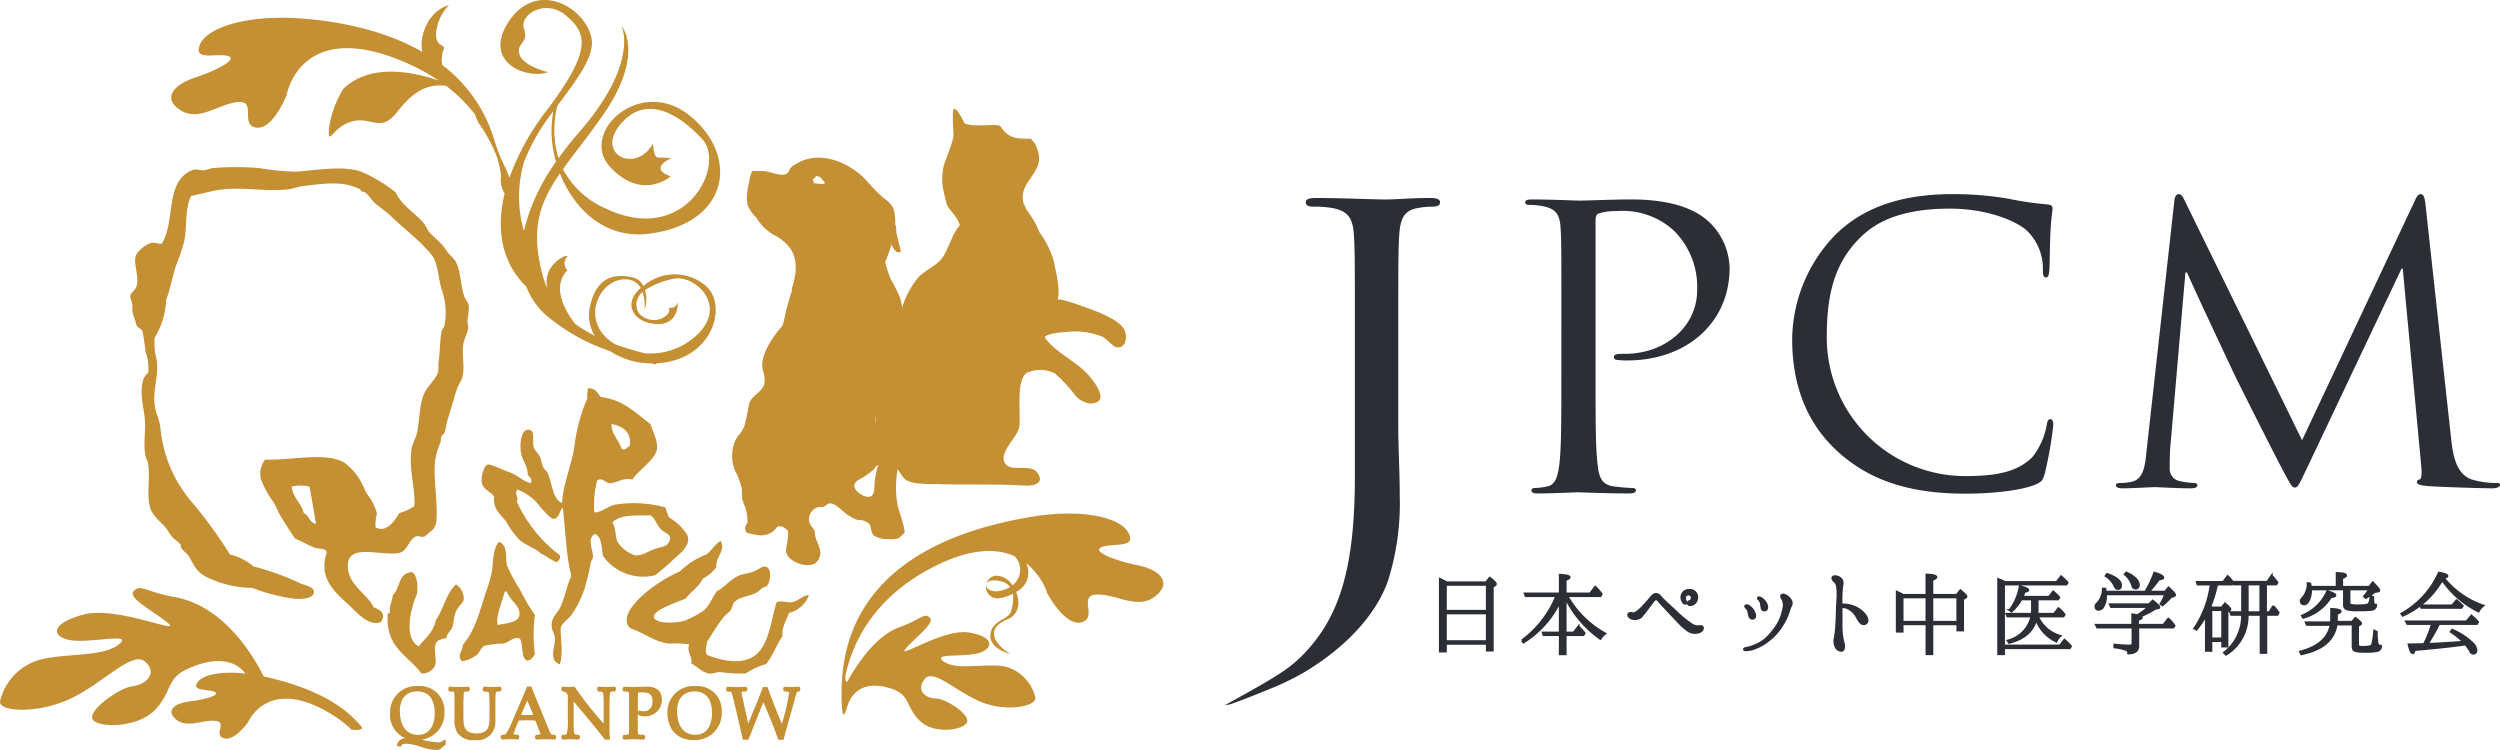
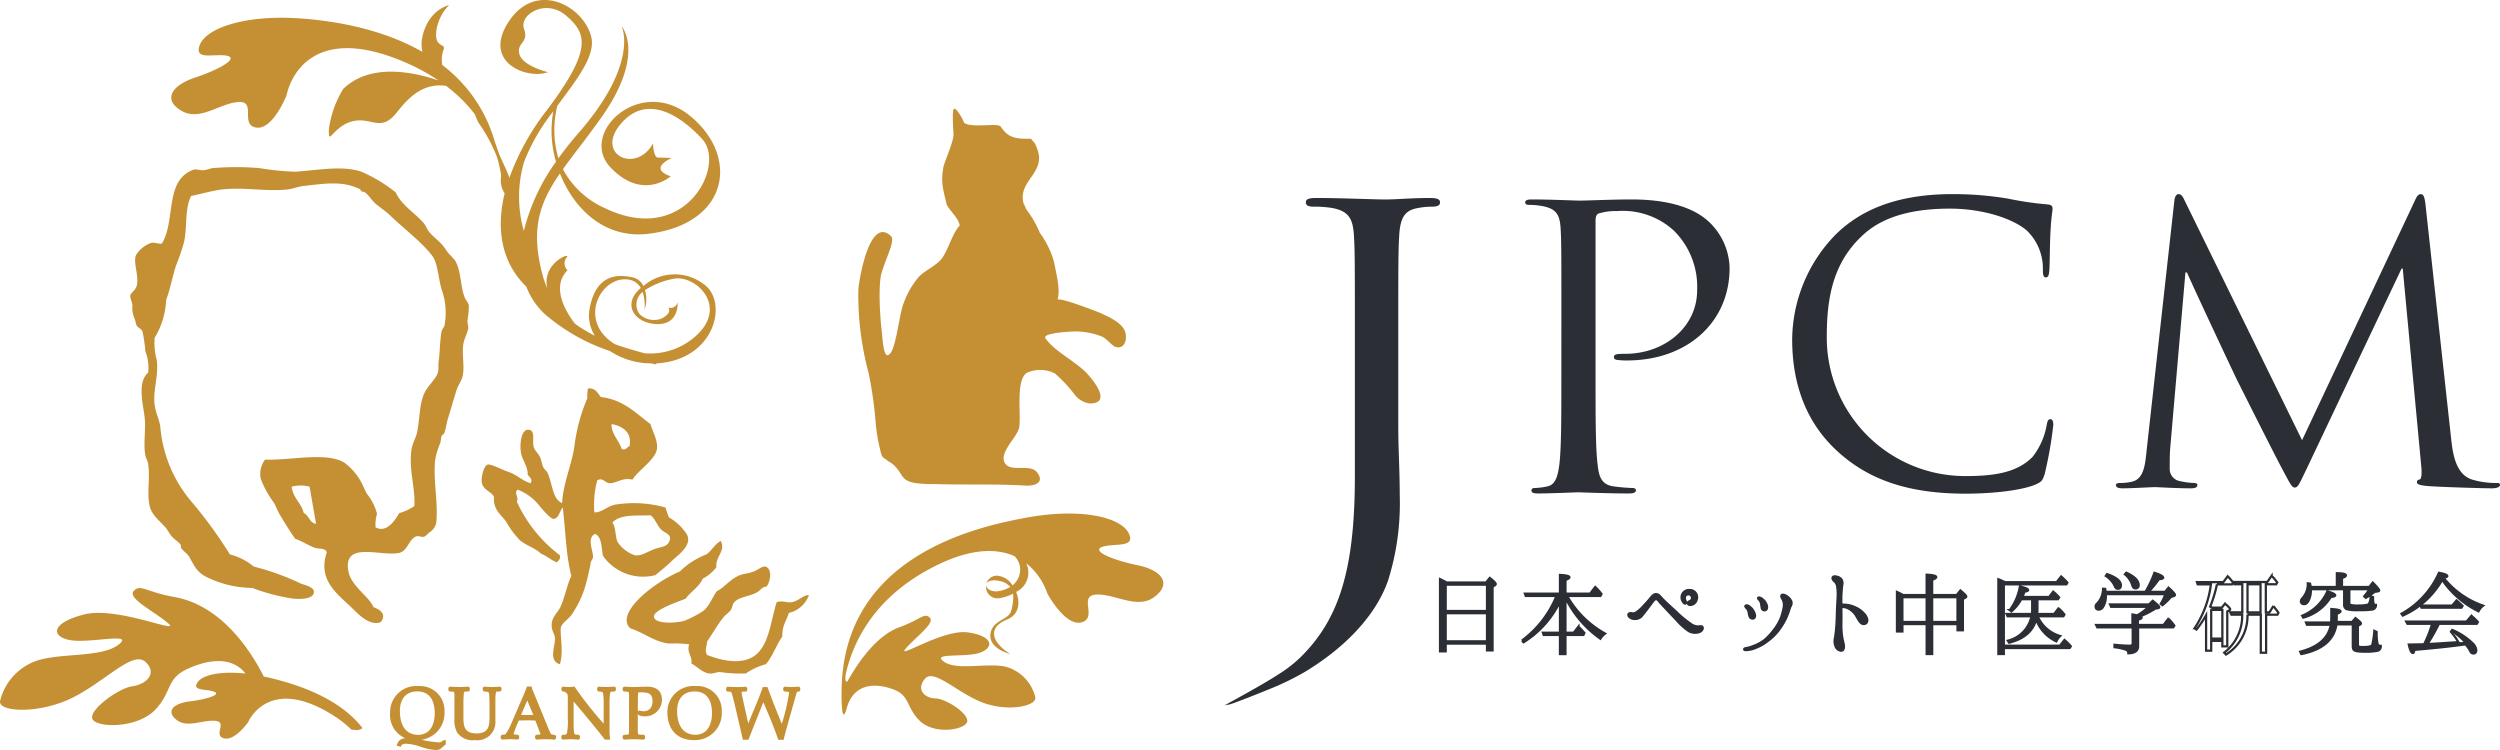
<svg xmlns="http://www.w3.org/2000/svg" width="321.058" height="96.317" viewBox="0 0 321.058 96.317">
  <defs>
    <clipPath id="clip-path">
      <path id="パス_43" data-name="パス 43" d="M0,54.317H321.058V-42H0Z" transform="translate(0 42)" fill="none" />
    </clipPath>
  </defs>
  <g id="グループ_429" data-name="グループ 429" transform="translate(0 42)">
    <g id="グループ_15" data-name="グループ 15" transform="translate(0 -42)" clip-path="url(#clip-path)">
      <path id="パス_6" data-name="パス 6" d="M90.058-16.348c0-7.783,0-9.183-.1-10.781-.1-1.7-.528-2.5-2.3-2.842a9.675,9.675,0,0,0-1.816-.163c-.219,0-.432-.1-.432-.3,0-.3.275-.4.855-.4,2.409,0,5.611.15,6.044.15,1.174,0,4.274-.15,6.736-.15,6.68,0,9.092,2.1,9.938,2.848a8.416,8.416,0,0,1,2.678,5.945c0,7.089-5.559,11.886-13.156,11.886a7.683,7.683,0,0,1-1.121-.055c-.272,0-.581-.1-.581-.35,0-.393.309-.448,1.442-.448,5.179,0,9.246-3.542,9.246-8.136a10.157,10.157,0,0,0-2.993-7.691,9.715,9.715,0,0,0-7.329-2.5,7.059,7.059,0,0,0-2.295.3c-.324.1-.426.445-.426.948V-7.561c0,4.8,0,8.738.272,10.843.154,1.439.473,2.541,2.082,2.738a23.609,23.609,0,0,0,2.4.206c.318,0,.429.144.429.3,0,.252-.272.4-.862.4-2.937,0-6.309-.15-6.572-.15-.167,0-3.527.15-5.133.15-.587,0-.852-.1-.852-.4,0-.153.105-.3.429-.3a8.367,8.367,0,0,0,1.594-.206c1.075-.2,1.347-1.3,1.553-2.738.266-2.105.266-6.043.266-10.843Z" transform="translate(110.459 56.446)" fill="#2b2e34" />
      <path id="パス_7" data-name="パス 7" d="M106.338,2.039c-4.8-4.269-5.976-9.864-5.976-14.523a19.507,19.507,0,0,1,5.528-13.4c2.965-2.94,7.458-5.248,15.065-5.248a42.592,42.592,0,0,1,7.159.586,41.117,41.117,0,0,0,5.034.737c.553.052.649.246.649.543,0,.39-.154.982-.25,2.744-.1,1.62-.1,4.312-.151,5.055s-.148,1.031-.448,1.031c-.34,0-.389-.347-.389-1.031a6.781,6.781,0,0,0-2.078-5c-1.73-1.479-5.528-2.8-9.87-2.8-6.569,0-9.636,1.912-11.362,3.578-3.607,3.434-4.441,7.8-4.441,12.807a17.777,17.777,0,0,0,17.82,17.96c3.709,0,6.621-.445,8.6-2.458A9.2,9.2,0,0,0,133.052-1.5c.1-.534.194-.73.494-.73.25,0,.352.35.352.73a50.656,50.656,0,0,1-1.1,6.285c-.3.933-.4,1.031-1.279,1.421-1.977.783-5.738,1.132-8.9,1.132-7.4,0-12.393-1.814-16.288-5.3" transform="translate(129.795 56.06)" fill="#2b2e34" />
      <path id="パス_8" data-name="パス 8" d="M161.55.317c.2,1.774.54,4.518,2.665,5.205a10.778,10.778,0,0,0,3.212.442c.244,0,.392.046.392.242,0,.292-.441.445-1.031.445-1.093,0-6.427-.153-8.255-.292-1.127-.1-1.378-.255-1.378-.5,0-.2.093-.295.346-.341s.3-.887.2-1.768l-2.372-25.313h-.151L143.081,3.951c-1.041,2.154-1.189,2.6-1.627,2.6-.352,0-.593-.485-1.535-2.256-1.285-2.406-5.531-10.886-5.781-11.38-.445-.881-5.973-12.666-6.516-13.989h-.2L125.45,1.692c-.046.789-.046,1.673-.046,2.507a1.571,1.571,0,0,0,1.281,1.519,9.4,9.4,0,0,0,1.875.246c.2,0,.4.1.4.242,0,.341-.3.445-.886.445-1.831,0-4.194-.153-4.592-.153-.451,0-2.813.153-4.151.153-.5,0-.837-.1-.837-.445,0-.144.241-.242.488-.242a6.389,6.389,0,0,0,1.482-.147c1.634-.295,1.788-2.216,1.977-4.073l3.555-31.995c.053-.543.247-.878.547-.878s.488.2.732.73L142.4.471l14.512-30.819c.2-.445.392-.78.738-.78s.494.387.6,1.323Z" transform="translate(153.238 56.061)" fill="#2b2e34" />
      <path id="パス_9" data-name="パス 9" d="M86.674-5.107H81.368v3.618h5.306Zm-5.306-.285h5.306V-8.771H81.368Zm5.188-3.655.472-.589c.507.4.766.669.766.786a.222.222,0,0,1-.09.141l-.318.2V-.322h-.713V-1.2H81.368v.994h-.726V-9.483c.179.086.476.23.846.436Z" transform="translate(104.292 83.854)" fill="#2b2e34" />
      <g id="グループ_4" data-name="グループ 4" transform="translate(184.934 74.217)">
        <path id="パス_10" data-name="パス 10" d="M86.674-5.107H81.368v3.618h5.306Zm-5.306-.285h5.306V-8.771H81.368Zm5.188-3.655.473-.589c.506.4.766.669.766.786a.222.222,0,0,1-.09.141l-.318.2V-.322h-.713V-1.2H81.368v.994h-.726V-9.483c.179.086.476.23.846.436Z" transform="translate(-80.642 9.637)" fill="none" stroke="#2b2e34" stroke-width="0.289" />
      </g>
      <path id="パス_11" data-name="パス 11" d="M90.815-6.866v4.481h1.059l.605-.783a9.2,9.2,0,0,1,.766.819l-.124.249H90.815V.355h-.707V-2.1H88.02l-.1-.285h2.19V-6.378a12.564,12.564,0,0,1-4.679,5.223l-.2-.227A13.371,13.371,0,0,0,89.66-7.105H85.716L85.608-7.4h4.5V-9.8c.806.037,1.214.141,1.214.3,0,.1-.17.215-.507.338V-7.4h3.169l.652-.856a6.428,6.428,0,0,1,.806.9l-.136.252H91.031A12.581,12.581,0,0,0,95.9-2.278a2.463,2.463,0,0,0-.6.663A13.709,13.709,0,0,1,90.88-6.749Z" transform="translate(110.227 83.639)" fill="#2b2e34" />
      <g id="グループ_5" data-name="グループ 5" transform="translate(195.458 73.836)">
        <path id="パス_12" data-name="パス 12" d="M3.149,1.656V6.137H4.208l.605-.783a9.2,9.2,0,0,1,.766.819l-.124.249H3.149V8.878H2.442V6.423H.354l-.1-.285h2.19V2.144A12.564,12.564,0,0,1-2.237,7.368l-.2-.227A13.371,13.371,0,0,0,1.994,1.417H-1.95l-.108-.295h4.5v-2.4c.806.037,1.214.141,1.214.3,0,.1-.17.215-.506.338V1.122H6.317L6.969.266a6.429,6.429,0,0,1,.806.9l-.136.252H3.365a12.582,12.582,0,0,0,4.87,4.828,2.463,2.463,0,0,0-.6.663A13.709,13.709,0,0,1,3.214,1.773Z" transform="translate(2.435 1.281)" fill="none" stroke="#2b2e34" stroke-width="0.289" />
      </g>
      <path id="パス_13" data-name="パス 13" d="M99.448-7.113c-.287.129-.537.068-.593-.064-.062-.11,0-.267.179-.331a.458.458,0,0,0,.324-.436.445.445,0,0,0-.59-.445c-.361.074-.4.476-.25.792.083.153.105.322.015.362-.1.071-.256-.052-.389-.313a.939.939,0,0,1,.883-1.409.924.924,0,0,1,.92,1.271.874.874,0,0,1-.5.574m1.26,2.916c.1.172-.037.506-.411.632a1.641,1.641,0,0,1-1.387-.141,8.15,8.15,0,0,1-1.473-1.329c-.4-.43-.692-.718-1.257-1.332-.448-.479-.726-.767-.96-1.025-.176-.221-.278-.411-.485-.39-.157,0-.247.12-.386.285-.244.319-.5.666-.791,1.053s-.426.546-.713.9a1.238,1.238,0,0,1-1.223.233c-.327-.132-.488-.365-.417-.534s.281-.147.423-.126a.715.715,0,0,0,.491-.064,4.257,4.257,0,0,0,1.013-.884c.479-.482.868-.973,1.016-1.151.151-.163.352-.362.565-.362a.664.664,0,0,1,.534.273c.272.295.525.562.914.924s.886.8,1.473,1.366a13.134,13.134,0,0,0,1.479,1.194,1.672,1.672,0,0,0,.973.4c.225,0,.537-.1.621.08" transform="translate(117.931 84.731)" fill="#2b2e34" />
      <g id="グループ_6" data-name="グループ 6" transform="translate(209.12 75.773)">
        <path id="パス_14" data-name="パス 14" d="M4.658,1.041c-.287.129-.537.068-.593-.064-.062-.11,0-.267.179-.331A.458.458,0,0,0,4.568.209a.445.445,0,0,0-.59-.445c-.361.074-.4.476-.25.792.083.153.105.322.015.362C3.642.989,3.487.866,3.354.6A.939.939,0,0,1,4.238-.8.924.924,0,0,1,5.158.467.874.874,0,0,1,4.658,1.041Zm1.26,2.916c.1.172-.037.506-.411.632A1.641,1.641,0,0,1,4.12,4.447,8.15,8.15,0,0,1,2.647,3.119c-.4-.43-.692-.718-1.257-1.332C.943,1.308.665,1.019.43.762.254.541.152.35-.055.372c-.158,0-.247.12-.386.285-.244.319-.5.666-.791,1.053s-.426.546-.713.9a1.238,1.238,0,0,1-1.223.233c-.327-.132-.488-.365-.417-.534s.281-.147.423-.126a.715.715,0,0,0,.491-.064,4.257,4.257,0,0,0,1.013-.884C-1.179.752-.79.261-.642.083c.151-.163.352-.362.565-.362a.664.664,0,0,1,.534.273c.272.295.525.562.914.924s.886.8,1.473,1.366A13.135,13.135,0,0,0,4.324,3.478a1.672,1.672,0,0,0,.973.4C5.522,3.88,5.834,3.778,5.918,3.956Z" transform="translate(3.602 0.805)" fill="none" stroke="#2b2e34" stroke-width="0.289" />
      </g>
      <path id="パス_15" data-name="パス 15" d="M99.827-7.64a1.1,1.1,0,0,0-.195-.374c-.1-.089-.238-.215-.142-.295s.315.028.457.129a1.7,1.7,0,0,1,.587.73c.1.224.13.632-.105.718a.341.341,0,0,1-.5-.3c-.043-.215-.071-.454-.1-.611M98-6.962c-.09-.092-.222-.242-.154-.3.127-.147.358-.034.574.138a1.793,1.793,0,0,1,.605.878c.117.335,0,.552-.188.6a.4.4,0,0,1-.439-.209,2.441,2.441,0,0,1-.145-.58A.992.992,0,0,0,98-6.962M97.891-1.83a4.113,4.113,0,0,0,.84-.23,5.5,5.5,0,0,0,1.566-.826,8.179,8.179,0,0,0,1.189-1.286,6.413,6.413,0,0,0,.9-1.535,8.637,8.637,0,0,0,.371-1.372,1.666,1.666,0,0,0-.139-1.01c-.151-.233-.244-.448-.13-.552.191-.166.608.071.787.233a1.4,1.4,0,0,1,.436.537.738.738,0,0,1-.086.666c-.1.175-.269.875-.568,1.507A8.593,8.593,0,0,1,102-3.991a6.81,6.81,0,0,1-1.337,1.264,5.441,5.441,0,0,1-1.411.816,3.352,3.352,0,0,1-1.306.322c-.142.015-.272-.009-.272-.1,0-.077.062-.1.216-.138" transform="translate(126.32 85.07)" fill="#2b2e34" />
      <g id="グループ_7" data-name="グループ 7" transform="translate(223.994 76.373)">
        <path id="パス_16" data-name="パス 16" d="M1.214.6A1.1,1.1,0,0,0,1.019.222C.924.133.782.007.877-.073s.315.028.457.129a1.7,1.7,0,0,1,.587.73c.1.224.13.632-.105.718a.341.341,0,0,1-.5-.3C1.273.992,1.245.753,1.214.6Zm-1.831.678c-.09-.092-.222-.242-.154-.3.127-.147.358-.034.574.138a1.793,1.793,0,0,1,.605.878c.117.335,0,.552-.188.6a.4.4,0,0,1-.439-.209A2.439,2.439,0,0,1-.364,1.8.992.992,0,0,0-.617,1.274ZM-.722,6.406a4.113,4.113,0,0,0,.84-.23A5.5,5.5,0,0,0,1.683,5.35,8.177,8.177,0,0,0,2.872,4.064a6.413,6.413,0,0,0,.9-1.535,8.637,8.637,0,0,0,.371-1.372A1.666,1.666,0,0,0,4.006.148C3.854-.085,3.762-.3,3.876-.4c.191-.166.608.071.788.233A1.4,1.4,0,0,1,5.1.366a.737.737,0,0,1-.086.666c-.1.175-.269.875-.568,1.507A8.594,8.594,0,0,1,3.388,4.245,6.81,6.81,0,0,1,2.051,5.51a5.441,5.441,0,0,1-1.411.816,3.352,3.352,0,0,1-1.306.322c-.142.015-.272-.009-.272-.1C-.939,6.467-.877,6.443-.722,6.406Z" transform="translate(0.939 0.461)" fill="none" stroke="#2b2e34" stroke-width="0.289" />
      </g>
      <path id="パス_17" data-name="パス 17" d="M103.755-5.455c0,.227.019,1.225,0,1.679a12.2,12.2,0,0,0,.071,1.611c.059.414.145.78.225,1.12.08.362.04.835-.278.862A.812.812,0,0,1,103.03-.7a1.748,1.748,0,0,1-.1-1.083c.071-.341.117-.816.17-1.372.049-.58.077-1.372.093-2.069s.065-1.292.089-1.841a6.531,6.531,0,0,0-.052-1.28,1.1,1.1,0,0,0-.377-.761c-.191-.157-.294-.381-.191-.506.105-.147.34-.117.531-.058a.957.957,0,0,1,.615.408,1.034,1.034,0,0,1,.049.7c-.031.209-.056.555-.083.948s-.034.856-.019,1.36c.019.163.154.163.272.175a3.506,3.506,0,0,1,1.421.3,3.325,3.325,0,0,1,1.245.881c.374.393.608,1.077.105,1.271-.5.178-.772-.4-1.056-.878a2.523,2.523,0,0,0-.893-.979,1.857,1.857,0,0,0-.862-.307c-.179-.015-.232.1-.232.344" transform="translate(132.718 83.742)" fill="#2b2e34" />
      <g id="グループ_8" data-name="グループ 8" transform="translate(235.34 74.019)">
        <path id="パス_18" data-name="パス 18" d="M.639,2.407c0,.227.019,1.225,0,1.679A12.208,12.208,0,0,0,.71,5.7c.059.414.145.78.225,1.12.08.362.04.835-.278.862a.811.811,0,0,1-.744-.522,1.749,1.749,0,0,1-.1-1.083c.071-.341.117-.816.17-1.372.049-.58.077-1.372.093-2.069S.142,1.342.167.793A6.52,6.52,0,0,0,.114-.487a1.1,1.1,0,0,0-.377-.761c-.191-.157-.293-.381-.191-.506.105-.147.34-.117.531-.058A.957.957,0,0,1,.692-1.4a1.035,1.035,0,0,1,.049.7C.71-.5.686-.149.658.243S.624,1.1.639,1.6c.019.163.154.163.272.175a3.5,3.5,0,0,1,1.421.3,3.323,3.323,0,0,1,1.245.881c.374.393.608,1.077.105,1.271-.5.178-.772-.4-1.056-.878a2.524,2.524,0,0,0-.893-.979,1.858,1.858,0,0,0-.862-.307C.692,2.048.639,2.161.639,2.407Z" transform="translate(0.494 1.861)" fill="none" stroke="#2b2e34" stroke-width="0.289" />
      </g>
      <path id="パス_19" data-name="パス 19" d="M114.005-6.928H110.75v3.18h3.255Zm-7.078,3.183h3.116v-3.18h-3.116ZM110.043-7.2V-9.816c.825.04,1.229.144,1.229.307,0,.1-.17.221-.522.344V-7.2H113.9l.476-.592c.491.4.754.672.754.773,0,.064-.046.1-.105.141l-.327.19v4.005h-.689v-.786H110.75V.37h-.707V-3.473h-3.116v.948h-.7V-7.6a8.773,8.773,0,0,1,.8.4Z" transform="translate(137.383 83.622)" fill="#2b2e34" />
      <g id="グループ_9" data-name="グループ 9" transform="translate(243.612 73.806)">
        <path id="パス_20" data-name="パス 20" d="M114.006-6.928h-3.255v3.18h3.255Zm-7.078,3.183h3.116v-3.18h-3.116ZM110.043-7.2V-9.816c.825.04,1.229.144,1.229.307,0,.1-.17.221-.522.344V-7.2H113.9l.476-.592c.491.4.754.672.754.773,0,.064-.046.1-.105.141l-.327.19v4.005h-.689v-.786h-3.255V.37h-.707V-3.473h-3.116v.948h-.7V-7.6a8.788,8.788,0,0,1,.8.4Z" transform="translate(-106.229 9.816)" fill="none" stroke="#2b2e34" stroke-width="0.289" />
      </g>
      <path id="パス_21" data-name="パス 21" d="M116.95-4.6a4.506,4.506,0,0,0,2.891,2.532,2.259,2.259,0,0,0-.491.687,4.945,4.945,0,0,1-2.591-2.83c-.386,1.5-1.541,2.514-3.465,3l-.17-.255A4.08,4.08,0,0,0,116.16-4.6h-3.076l-.127-.3h3.261a4.476,4.476,0,0,0,.031-.549V-6.8h-1.4a5.681,5.681,0,0,1-1.257,1.562l-.219-.163a6.96,6.96,0,0,0,1.3-3.035c.7.169,1.053.31,1.053.457,0,.1-.167.169-.485.209a3.065,3.065,0,0,1-.259.678h3.45l.516-.678a5.615,5.615,0,0,1,.763.74l-.142.23h-2.644v1.243a5.437,5.437,0,0,1-.037.654h2.186l.556-.73a4.779,4.779,0,0,1,.763.807l-.136.221Zm2.434-4.376.584-.737a7.829,7.829,0,0,1,.8.786l-.124.227h-8.036V-.826h7.2l.587-.737a6.485,6.485,0,0,1,.815.81l-.145.224h-8.459v.77h-.7v-9.6a8.471,8.471,0,0,1,.852.377Z" transform="translate(144.73 83.751)" fill="#2b2e34" />
      <g id="グループ_10" data-name="グループ 10" transform="translate(256.64 74.034)">
        <path id="パス_22" data-name="パス 22" d="M2.842,2.883A4.507,4.507,0,0,0,5.733,5.415a2.255,2.255,0,0,0-.491.687,4.946,4.946,0,0,1-2.591-2.83c-.386,1.5-1.541,2.514-3.465,3l-.17-.255A4.08,4.08,0,0,0,2.052,2.883H-1.024l-.127-.3H2.11a4.464,4.464,0,0,0,.031-.549V.689H.739A5.679,5.679,0,0,1-.518,2.251l-.219-.163A6.961,6.961,0,0,0,.563-.947c.7.169,1.053.31,1.053.457,0,.1-.167.169-.485.209A3.073,3.073,0,0,1,.872.4h3.45l.516-.678A5.609,5.609,0,0,1,5.6.459l-.142.23H2.815V1.932a5.448,5.448,0,0,1-.037.654H4.964l.556-.73a4.784,4.784,0,0,1,.763.807l-.136.221ZM5.276-1.493,5.86-2.23a7.822,7.822,0,0,1,.8.786l-.124.227H-1.5V6.661h7.2l.587-.737a6.5,6.5,0,0,1,.815.81l-.145.224H-1.5v.77h-.7v-9.6a8.444,8.444,0,0,1,.852.377Z" transform="translate(2.198 2.23)" fill="none" stroke="#2b2e34" stroke-width="0.289" />
      </g>
      <path id="パス_23" data-name="パス 23" d="M121.3-9.927c1.062.482,1.575,1.025,1.575,1.571a.382.382,0,0,1-.414.436c-.207,0-.343-.144-.4-.408a2.938,2.938,0,0,0-.939-1.4Zm-2.48.178c1.192.408,1.779.9,1.779,1.433,0,.307-.136.448-.4.448-.17,0-.3-.126-.4-.371a3.123,3.123,0,0,0-1.13-1.283Zm4.441,5.589c0,.1-.173.181-.485.273v.672h3.3l.615-.795a5.105,5.105,0,0,1,.772.884l-.145.212H122.8V-.481c0,.574-.411.884-1.248.9V.4a.449.449,0,0,0-.287-.436,6.469,6.469,0,0,0-1.489-.331V-.671c.855.086,1.516.12,1.939.12.272,0,.4-.1.4-.338V-2.915h-4.552l-.145-.3h4.663V-4.563c.089.009.287.052.618.114l.074-.043a9,9,0,0,0,1.4-1.059h-4.83l-.133-.3h5l.472-.47c.568.436.837.724.837.819,0,.061-.05.1-.182.126l-.315.052a11.432,11.432,0,0,1-1.961,1c.127.055.195.11.195.163m.488-3.308A13.728,13.728,0,0,0,124.9-9.915c.747.242,1.121.445,1.121.623,0,.107-.195.169-.553.2a14.283,14.283,0,0,1-1.316,1.627h2.122l.438-.54c.544.5.828.813.828.948,0,.04-.053.083-.167.135l-.358.11a7.635,7.635,0,0,1-1.084,1.056l-.222-.166a6.205,6.205,0,0,0,.593-1.252h-7.647v.169a2.57,2.57,0,0,1-.324,1.418.7.7,0,0,1-.559.4c-.293,0-.417-.138-.417-.4a.4.4,0,0,1,.161-.35,2.741,2.741,0,0,0,.787-1.924l.272.015c.04.246.059.356.059.384Z" transform="translate(151.776 83.479)" fill="#2b2e34" />
      <g id="グループ_11" data-name="グループ 11" transform="translate(269.134 73.551)">
        <path id="パス_24" data-name="パス 24" d="M2.221,0C3.283.482,3.8,1.025,3.8,1.571a.382.382,0,0,1-.414.436c-.207,0-.343-.144-.4-.408A2.937,2.937,0,0,0,2.038.2ZM-.259.178c1.192.408,1.779.9,1.779,1.433,0,.307-.136.448-.4.448-.17,0-.3-.126-.4-.371A3.121,3.121,0,0,0-.414.405ZM4.182,5.767c0,.1-.173.181-.485.273v.672h3.3l.615-.795a5.116,5.116,0,0,1,.772.884l-.145.212H3.728V9.446c0,.574-.411.884-1.248.9V10.33a.45.45,0,0,0-.287-.436A6.468,6.468,0,0,0,.7,9.563V9.256c.855.086,1.516.12,1.939.12.272,0,.4-.1.4-.338V7.013H-1.513l-.145-.3H3.005V5.365c.09.009.287.052.618.114L3.7,5.435A9,9,0,0,0,5.1,4.376H.266l-.133-.3h5l.473-.47c.568.436.837.724.837.819,0,.061-.049.1-.182.126l-.315.052a11.432,11.432,0,0,1-1.961,1C4.114,5.659,4.182,5.715,4.182,5.767ZM4.67,2.458A13.75,13.75,0,0,0,5.828.012c.747.242,1.121.445,1.121.623,0,.107-.195.169-.553.2A14.3,14.3,0,0,1,5.08,2.458H7.2l.439-.54c.544.5.828.813.828.948,0,.04-.053.083-.167.135l-.358.11A7.645,7.645,0,0,1,6.859,4.168L6.637,4A6.214,6.214,0,0,0,7.23,2.75H-.417v.169A2.571,2.571,0,0,1-.741,4.337a.7.7,0,0,1-.559.4c-.293,0-.417-.138-.417-.4a.4.4,0,0,1,.161-.35A2.741,2.741,0,0,0-.769,2.059l.272.015c.04.246.059.356.059.384Z" transform="translate(1.717)" fill="none" stroke="#2b2e34" stroke-width="0.289" />
      </g>
-       <path id="パス_25" data-name="パス 25" d="M131.363-8.67h-1.671v3.609h1.671Zm.679,0v3.609h.466l.5-.8a7.4,7.4,0,0,1,.652.853l-.127.246H132.08V.126H131.4V-4.763h-1.717A5.757,5.757,0,0,1,126.929.353L126.7.114a5.949,5.949,0,0,0,2.307-4.877h-1.386l-.127-.3h1.529V-8.67h-1.019l-.139-.288h4.367l.553-.795a5.641,5.641,0,0,1,.723.856l-.133.227Zm-7.013,6.979h1.433V-5.377h-1.433Zm.133-3.971h1.223l.42-.522c.442.381.661.629.661.73a.161.161,0,0,1-.09.12l-.284.157V-.694h-.63V-1.4h-1.433V-.144h-.658V-4.689a14.123,14.123,0,0,1-1.235,1.835l-.238-.169a13.15,13.15,0,0,0,2.094-5.635h-1.7l-.093-.288h3.391l.553-.749a5.24,5.24,0,0,1,.689.81l-.13.227h-1.939A16.191,16.191,0,0,1,124.9-5.8s.056.028.151.08l.031.009Z" transform="translate(158.941 83.704)" fill="#2b2e34" />
      <g id="グループ_12" data-name="グループ 12" transform="translate(281.839 73.95)">
        <path id="パス_26" data-name="パス 26" d="M131.364-8.67h-1.671v3.609h1.671Zm.679,0v3.609h.466l.5-.8a7.409,7.409,0,0,1,.652.853l-.127.246H132.08V.126H131.4V-4.763h-1.717A5.757,5.757,0,0,1,126.929.353L126.7.114a5.949,5.949,0,0,0,2.307-4.877h-1.387l-.127-.3h1.529V-8.67h-1.019l-.139-.288h4.367l.553-.795a5.634,5.634,0,0,1,.723.856l-.133.227Zm-7.014,6.979h1.433V-5.377h-1.433Zm.133-3.971h1.223l.42-.522c.442.381.661.629.661.73a.161.161,0,0,1-.09.12l-.284.157V-.694h-.63V-1.4h-1.433V-.144h-.658V-4.689a14.153,14.153,0,0,1-1.235,1.835l-.238-.169a13.151,13.151,0,0,0,2.094-5.635h-1.7l-.093-.288h3.391l.553-.749a5.236,5.236,0,0,1,.689.81l-.13.227h-1.939A16.182,16.182,0,0,1,124.9-5.8s.056.028.151.08l.031.009Z" transform="translate(-122.898 9.753)" fill="none" stroke="#2b2e34" stroke-width="0.289" />
      </g>
      <path id="パス_27" data-name="パス 27" d="M129.061-4.437A6.046,6.046,0,0,0,132.3-7.561c.679.181,1.01.365,1.01.5,0,.1-.176.181-.562.206A5.968,5.968,0,0,1,129.2-4.2Zm4.456-3.7V-9.9c.778.015,1.158.1,1.158.285,0,.11-.151.212-.5.328v1.154h3.508l.445-.565c.553.565.821.884.821,1,0,.064-.053.1-.161.126l-.432.064a6.758,6.758,0,0,1-1.127.764l-.2-.187a6.972,6.972,0,0,0,.677-.921H135.12v1.713c0,.19.056.279.185.316a3.947,3.947,0,0,0,1.007.074c.775,0,1.211-.074,1.331-.215a2.358,2.358,0,0,0,.222-.954l.3.086a3.373,3.373,0,0,0,.068.835.312.312,0,0,0,.306.175.56.56,0,0,1-.439.58,11.106,11.106,0,0,1-1.8.08,5.127,5.127,0,0,1-1.544-.132.622.622,0,0,1-.3-.623V-7.849h-4.277v.077a2.894,2.894,0,0,1-.281,1.366c-.142.31-.352.479-.577.479-.275,0-.414-.129-.414-.4a.576.576,0,0,1,.164-.338,2.7,2.7,0,0,0,.72-1.933l.29.043a2.523,2.523,0,0,1,.077.427Zm-3.839,4.846-.12-.279h3.227c.009-.27.025-.436.025-.531v-1.2c.781.04,1.174.144,1.174.292,0,.092-.158.206-.485.322v.6c0,.1-.006.255-.022.448h1.986l.448-.5c.469.362.7.58.7.681,0,.052-.022.1-.1.135l-.287.175V-.8c0,.193.065.313.194.362A3.809,3.809,0,0,0,137-.419c.649,0,1.007-.1,1.081-.3a11.539,11.539,0,0,0,.259-1.777l.294.141a6.5,6.5,0,0,0,.118,1.538.383.383,0,0,0,.414.252.582.582,0,0,1-.367.611,7.285,7.285,0,0,1-1.683.129c-.781,0-1.245-.061-1.39-.215-.117-.1-.151-.273-.151-.546V-3.332h-2.1c-.3,2-1.791,3.262-4.506,3.812l-.148-.295c2.313-.6,3.622-1.749,3.934-3.471Z" transform="translate(166.587 83.515)" fill="#2b2e34" />
      <g id="グループ_13" data-name="グループ 13" transform="translate(295.398 73.615)">
        <path id="パス_28" data-name="パス 28" d="M.141,3.081A6.046,6.046,0,0,0,3.378-.044c.679.181,1.01.365,1.01.5,0,.1-.176.181-.562.206A5.969,5.969,0,0,1,.283,3.32ZM4.6-.614V-2.382c.778.015,1.158.1,1.158.285,0,.11-.151.212-.5.328V-.614H8.767l.445-.565c.553.565.821.884.821,1,0,.064-.052.1-.161.126L9.44.012A6.755,6.755,0,0,1,8.313.776l-.2-.187a6.977,6.977,0,0,0,.676-.921H6.2V1.38c0,.19.056.279.185.316a3.946,3.946,0,0,0,1.007.074c.775,0,1.211-.074,1.331-.215A2.355,2.355,0,0,0,8.946.6l.3.086a3.37,3.37,0,0,0,.068.835.311.311,0,0,0,.306.175.56.56,0,0,1-.439.58,11.107,11.107,0,0,1-1.8.08,5.128,5.128,0,0,1-1.544-.132.622.622,0,0,1-.3-.623V-.332H1.259v.077A2.9,2.9,0,0,1,.978,1.11c-.142.31-.352.479-.578.479-.275,0-.414-.129-.414-.4A.576.576,0,0,1,.15.85,2.7,2.7,0,0,0,.87-1.084l.29.043a2.525,2.525,0,0,1,.077.427ZM.759,4.232l-.12-.279H3.866c.009-.27.025-.436.025-.531v-1.2c.781.04,1.174.144,1.174.292,0,.092-.158.206-.485.322v.6c0,.1-.006.255-.022.448H6.543l.448-.5c.469.362.7.58.7.681,0,.052-.022.1-.1.135L7.3,4.379V6.718c0,.193.065.313.195.362a3.809,3.809,0,0,0,.581.018c.649,0,1.007-.1,1.081-.3A11.542,11.542,0,0,0,9.415,5.02l.293.141A6.52,6.52,0,0,0,9.826,6.7a.384.384,0,0,0,.414.252.582.582,0,0,1-.368.611,7.283,7.283,0,0,1-1.683.129c-.781,0-1.245-.061-1.39-.215-.117-.1-.151-.273-.151-.546V4.186h-2.1C4.242,6.187,2.754,7.448.039,8L-.109,7.7C2.2,7.1,3.514,5.953,3.825,4.232Z" transform="translate(0.109 2.382)" fill="none" stroke="#2b2e34" stroke-width="0.289" />
      </g>
      <path id="パス_29" data-name="パス 29" d="M141-5.717l.556-.66c.293.242.553.488.772.706l-.139.227h-5.136l-.117-.273Zm-2.6,2.434a.074.074,0,0,1,.012-.04c0-.021,0-.031.016-.043h-3.181l-.154-.285h7.751l.633-.755.117.12a6.549,6.549,0,0,1,.707.687l-.145.233h-4.867A23.183,23.183,0,0,1,137.892-.9a.484.484,0,0,1-.084.123l.652-.021c.954-.037,2.165-.129,3.62-.221l.361-.025a8.73,8.73,0,0,0-1.609-1.314L141-2.587a8.308,8.308,0,0,1,2.622,1.716,1.448,1.448,0,0,1,.469.865c0,.3-.127.442-.4.442a.394.394,0,0,1-.346-.246,4.226,4.226,0,0,0-.627-.921l-.25.025c-1.983.279-4.083.482-6.316.678-.059.267-.108.4-.2.4-.182,0-.367-.353-.528-1.08.859-.012,1.517-.025,1.967-.037a15.8,15.8,0,0,0,1-2.541m1.547-5.935A11.111,11.111,0,0,0,144.964-5.7a2.125,2.125,0,0,0-.59.724,12.1,12.1,0,0,1-4.66-4.033.535.535,0,0,0-.077.126,10.834,10.834,0,0,1-4.994,4.453l-.157-.233a11.245,11.245,0,0,0,4.808-5.257c.707.126,1.069.273,1.069.42,0,.089-.164.153-.5.193Z" transform="translate(173.925 83.486)" fill="#2b2e34" />
      <g id="グループ_14" data-name="グループ 14" transform="translate(308.41 73.564)">
-         <path id="パス_30" data-name="パス 30" d="M3.671,2.371l.556-.66c.293.242.553.488.772.706l-.139.227H-.276l-.117-.273ZM1.071,4.8a.073.073,0,0,1,.012-.04c0-.021,0-.031.015-.043H-2.082l-.154-.285H5.515l.633-.755.117.12a6.529,6.529,0,0,1,.707.687l-.145.233H1.96A23.142,23.142,0,0,1,.568,7.193a.476.476,0,0,1-.083.123l.652-.021c.954-.037,2.165-.129,3.619-.221l.361-.025A8.73,8.73,0,0,0,3.508,5.735L3.671,5.5A8.307,8.307,0,0,1,6.293,7.217a1.448,1.448,0,0,1,.469.865c0,.3-.127.442-.4.442a.394.394,0,0,1-.346-.246,4.232,4.232,0,0,0-.627-.921l-.25.025c-1.983.279-4.083.482-6.316.678-.059.267-.108.4-.2.4-.182,0-.368-.353-.528-1.08.859-.012,1.516-.025,1.967-.037A15.788,15.788,0,0,0,1.071,4.8ZM2.618-1.131A11.111,11.111,0,0,0,7.64,2.386a2.124,2.124,0,0,0-.59.724A12.1,12.1,0,0,1,2.39-.922.531.531,0,0,0,2.312-.8,10.835,10.835,0,0,1-2.681,3.657l-.158-.233A11.245,11.245,0,0,0,1.97-1.833c.707.126,1.069.273,1.069.42,0,.089-.164.153-.5.193Z" transform="translate(2.839 1.833)" fill="none" stroke="#2b2e34" stroke-width="0.289" />
+         <path id="パス_30" data-name="パス 30" d="M3.671,2.371l.556-.66c.293.242.553.488.772.706l-.139.227H-.276l-.117-.273ZM1.071,4.8a.073.073,0,0,1,.012-.04c0-.021,0-.031.015-.043H-2.082l-.154-.285H5.515l.633-.755.117.12a6.529,6.529,0,0,1,.707.687l-.145.233H1.96A23.142,23.142,0,0,1,.568,7.193a.476.476,0,0,1-.083.123c.954-.037,2.165-.129,3.619-.221l.361-.025A8.73,8.73,0,0,0,3.508,5.735L3.671,5.5A8.307,8.307,0,0,1,6.293,7.217a1.448,1.448,0,0,1,.469.865c0,.3-.127.442-.4.442a.394.394,0,0,1-.346-.246,4.232,4.232,0,0,0-.627-.921l-.25.025c-1.983.279-4.083.482-6.316.678-.059.267-.108.4-.2.4-.182,0-.368-.353-.528-1.08.859-.012,1.516-.025,1.967-.037A15.788,15.788,0,0,0,1.071,4.8ZM2.618-1.131A11.111,11.111,0,0,0,7.64,2.386a2.124,2.124,0,0,0-.59.724A12.1,12.1,0,0,1,2.39-.922.531.531,0,0,0,2.312-.8,10.835,10.835,0,0,1-2.681,3.657l-.158-.233A11.245,11.245,0,0,0,1.97-1.833c.707.126,1.069.273,1.069.42,0,.089-.164.153-.5.193Z" transform="translate(2.839 1.833)" fill="none" stroke="#2b2e34" stroke-width="0.289" />
      </g>
      <path id="パス_31" data-name="パス 31" d="M85.332-12.95c0-9.416,0-11.15-.12-13.132-.13-2.108-.624-3.1-2.678-3.523a12.79,12.79,0,0,0-2.44-.19c-.679,0-1.059-.12-1.059-.559s.442-.559,1.374-.559c3.3,0,7.233.19,8.845.19,1.489,0,3.277-.19,5.7-.19.874,0,1.313.129,1.313.559s-.38.559-1.118.559a9.289,9.289,0,0,0-1.81.19c-1.686.307-2.186,1.357-2.313,3.523-.12,1.983-.12,3.717-.12,13.132V-1.493c0,2.661.188,5.632.188,8.725a33.063,33.063,0,0,1-1.492,10.963c-1.309,3.778-4.614,8.047-10.6,11.7a33.328,33.328,0,0,1-3.119,1.611c-.429.246-6.445,2.649-6.754,2.649a2.218,2.218,0,0,0-.574.11c.8-.451,5.012-2.713,6.958-4a16.65,16.65,0,0,0,3-2.357c4.728-4.766,6.819-10.956,6.819-23.088Z" transform="translate(88.665 56.339)" fill="#2b2e34" />
      <path id="パス_32" data-name="パス 32" d="M74.382-3.51,74.3-3.5c-.5.028-.652.04-.828.04-.2,0-.263,0-.9-.04l-.086-.006-.1.1-.056.058v.313l.093.1.049.049h.068c.655.1.5-.021.54.215a26.666,26.666,0,0,1-.93,3.944c-.621-1.519-1.242-3.051-1.794-4.607l-.043-.12h-.608l-.034.12c-.544,1.55-1.223,3.029-1.831,4.564-.293-1.36-.855-3.735-.855-4,0-.083.031-.1.51-.1h.068l.093-.1.056-.058v-.313l-.154-.157-.077.006c-.207.021-.608.04-1.069.04s-.834-.018-1.174-.04l-.08-.006-.093.1-.062.058v.313l.1.1.053.058h.071c.528.04.392-.169.784,1.264.368,1.6.75,3.207,1.1,4.775l.028.141h.726l.046-.117c.6-1.556,1.241-3.124,1.868-4.7.67,1.571,1.337,3.146,1.872,4.7l.034.123h.7l.031-.141c.309-1.292.9-3.247,1.56-5.644.142-.427.093-.368.324-.4h.074l.1-.1.04-.058v-.313ZM61.013,2.677c-.985-.018-2.288-.559-2.313-3.066.025-1.651.871-2.489,2.233-2.5,1.717,0,2.239,1.3,2.258,2.811-.019.994-.318,2.753-2.177,2.753m.065-6.255A3.345,3.345,0,0,0,57.455-.21c0,2.111,1.18,3.572,3.394,3.572A3.463,3.463,0,0,0,64.441-.293a3.137,3.137,0,0,0-3.363-3.284M54.395-.352a1.247,1.247,0,0,1-.435-.061l-.08-.046-.154.083-.062.034v-1.3c0-.466.022-.89.043-1.114a5.191,5.191,0,0,1,.522-.018c.973.037,1.291.288,1.319,1.132-.015.942-.531,1.283-1.152,1.3M54.808-3.5c-.664,0-1.118.04-1.711.04-.38,0-.76-.031-1.158-.04h-.083l-.086.092-.059.058v.313l.093.1.04.049h.074a4.026,4.026,0,0,1,.513.055c.006,0,.015.009.04.034s.025.031.028.031a4.651,4.651,0,0,1,.031.678V1.886a4.575,4.575,0,0,1-.031.672c.009,0,0,.015-.028.04s-.04.021-.04.034a3.19,3.19,0,0,1-.513.055h-.074l-.074.083-.059.052v.322l.093.092.052.058h.083c.4-.012.778-.046,1.158-.046s.874.034,1.272.046h.071l.151-.15V2.822l-.1-.1-.056-.04-.065-.009a3.2,3.2,0,0,1-.615-.046c-.009,0-.025-.012-.037-.034-.034-.025-.034-.04-.034-.04a3.928,3.928,0,0,1-.028-.672V-.1l.043.15.019.055.049.04a1.345,1.345,0,0,0,.7.157,2.132,2.132,0,0,0,2.288-2.087c0-1.648-1.384-1.716-1.955-1.719M50.7-3.51l-.083.006c-.346.021-.676.04-.988.04S49-3.482,48.669-3.5l-.077-.006-.1.1-.053.052v.319l.09.1.059.058h.074c.581.046.544-.049.608,1.157V1.244A47.5,47.5,0,0,1,45.59-3.418l-.059-.1L45.42-3.5a5.832,5.832,0,0,1-.6.04,7.339,7.339,0,0,1-.741-.04L44-3.51l-.1.1-.053.052v.319l.093.1.059.058h.065a.626.626,0,0,1,.6.691V.517a8.2,8.2,0,0,1-.1,1.921c-.083.227-.1.221-.506.239h-.074l-.09.092-.053.052v.322l.093.092.059.058h.077c.3-.012.63-.046.957-.046s.645.034.976.046h.077l.093-.1.053-.055V2.822L46.13,2.73l-.053-.052H46c-.51-.058-.525.12-.587-1.077V-1.6c1.492,1.752,3.7,4.447,3.941,4.809l.056.086H50.1l-.019-.209a8.6,8.6,0,0,1-.056-.89V-1.711c.074-1.36.046-1.114.6-1.175H50.7l.093-.1.046-.052v-.325l-.083-.092ZM39.463.139c-.269,0-.528-.012-.8-.021l.8-1.841L40.232.118c-.259.009-.519.021-.769.021M43,2.687h-.071c-.506-.086-.349.04-.639-.568l-.167.071.158-.071L40.21-2.92a3.223,3.223,0,0,1-.164-.47l-.037-.132h-.59l-.04.11c-.157.4-.136.371-.315.8L37.347,1.379a8,8,0,0,1-.59,1.1c-.09.135,0,.135-.5.2h-.074l-.074.083-.059.052v.322l.1.092.049.058h.083c.337-.018.67-.04,1.007-.04.207,0,.4,0,.9.04h.08l.1-.1.052-.055V2.822l-.086-.1-.049-.04h-.074c-.408-.052-.476-.055-.51-.1a12.842,12.842,0,0,1,.479-1.3l.188-.433c.352-.018.716-.025,1.075-.025s.7.006,1.059.025l.565,1.5a.952.952,0,0,1,.1.249,1.9,1.9,0,0,1-.5.086H40.6l-.08.083-.052.052v.322l.09.092.053.058h.08c.371-.025.791-.04,1.13-.04s.849.021,1.1.04h.08l.1-.1.059-.055V2.822l-.1-.1ZM36.146-3.04v-.319l-.093-.092L35.994-3.5h-.077c-.309.015-.608.04-.9.04-.337,0-.686-.025-1.047-.04h-.077l-.09.092-.062.052v.319l.1.1.043.049h.074c.692.117.581-.16.652,1.4V.376c-.025.988.04,2.108-1.658,2.127C31.217,2.484,31.291,1.364,31.26.388v-2.1c.083-1.35-.046-1.114.6-1.175h.074l.1-.1.046-.058v-.319l-.09-.092L31.933-3.5h-.077c-.389.015-.772.04-1.146.04s-.769-.025-1.164-.04h-.077l-.083.089-.059.055v.319l.09.1.052.058h.074c.562.055.51-.1.565.408V.532a3.485,3.485,0,0,0,.334,1.835,2.444,2.444,0,0,0,2.313.994h.019A2.306,2.306,0,0,0,35.367.934V-1.819c0-.074,0-.359.025-.632a1.656,1.656,0,0,1,.062-.341.659.659,0,0,1,.031-.064c.108-.009.392-.025.469-.04l.056,0,.077-.083ZM25.4,2.687c-.985-.028-2.282-.568-2.3-3.075.022-1.66.865-2.489,2.217-2.507,1.729.015,2.242,1.3,2.264,2.82-.012.994-.312,2.753-2.177,2.762m3.271.715a1.2,1.2,0,0,1-.445.249A11.792,11.792,0,0,1,25.9,3.31a3.449,3.449,0,0,0,2.931-3.6,3.143,3.143,0,0,0-3.36-3.287A3.347,3.347,0,0,0,21.847-.21a3.259,3.259,0,0,0,1.964,3.336c-.012,0-.025,0-.043,0a1.076,1.076,0,0,0-1.025.78l-.059.172.377.1.158.043.056-.135c.083-.193.364-.27.67-.261a6.586,6.586,0,0,1,1.81.387,6.992,6.992,0,0,0,1.9.411,1.138,1.138,0,0,0,.615-.11l.655-.546.068-.052V3.362h-.266Z" transform="translate(28.253 91.687)" fill="#c49033" />
-       <path id="パス_33" data-name="パス 33" d="M43.161-30.146v.153c.006-.04.019-.089.028-.129a.321.321,0,0,0-.028-.025M59.869,1.836C59.724,1.646,59.032,0,59.486,0c.534,0,.377,1.4.383,1.838m-.587,7c-.012.74-.037,1.765-1.078,1.513-.59-.141-1.692-.829-1.479-1.565a.648.648,0,0,1,.08-.178c.256-.43.96-.632,1.313-.918A9.8,9.8,0,0,0,59.149,6.9c.2-.209.386-.623.707-.562-.293-.052-.568,2.188-.574,2.5M52.8-29.772c-.432-.028-.874-.064-1.306-.129-.037-.169-.08-.335-.133-.509a.835.835,0,0,0,.4-.39c.828.04.686.463,1.155.78a2.326,2.326,0,0,1-.117.249M63.967-9.848a25.428,25.428,0,0,1-.886-2.735c-.2-.862-.253-1.765-.528-2.609a20.654,20.654,0,0,0-1.167-2.357c-.414-.887-.59-1.851-.954-2.756-.253-.614-.843-1.731-.377-2.369a.371.371,0,0,1,.114-.117.777.777,0,0,1,1.2.519c.1.331.537,1.283.985,1.261a.829.829,0,0,0,.321-.089c.037-.015-.54-2.167-.574-2.372-.049-.295.022-.862-.161-1.065a6.069,6.069,0,0,0-.2-2c-.247-.758-.939-1.148-1.523-1.651a23.547,23.547,0,0,1-1.918-2c-2.174-2.36-6.007-4.033-9.039-2.207a2.836,2.836,0,0,0-.75.543c-.151.19-.2.46-.364.629-.639.644-2.338-.212-3.082-.224-.466-.012-.93,0-1.4-.009-.179,0-.358.737-.479,1.335.037.025.028.012.062.144h-.09v-.015c-.053.264-.093.488-.105.559a6.07,6.07,0,0,0-.08,2.3,4.461,4.461,0,0,0,1.133,1.66,6.192,6.192,0,0,0,2.227,2.207,5.451,5.451,0,0,1,1.526,1.077c1.711,1.522,1.473,3.87.806,5.813v.335c-.29.816-.488,1.666-.738,2.5a17.4,17.4,0,0,1-.4,1.746c-.046.279-.457.644-.636.884-1,1.3-2.406,3.416-1.921,5.128a3.82,3.82,0,0,1,.17,1.709C44.786-3,43.365-2.559,43.161-1.454c-.179.915-.349,1.9-.6,2.79a4.836,4.836,0,0,1-.84,1.28,4.273,4.273,0,0,0-.6,1.39,5.043,5.043,0,0,0,.235,2.98,9.436,9.436,0,0,1,.9,2.425,10.057,10.057,0,0,0,.046,1.255c.117.54.423,1.013.525,1.562.065.255.269,1.522.025,1.685a.842.842,0,0,0,.043,1.093,7.784,7.784,0,0,0,1.174.261,2.747,2.747,0,0,0,1.476-.071,2.1,2.1,0,0,0,1.146-.856c.062-.086.167-.077.244-.175.7.006.664.187,1.078.411.454.27-.1,2.265-.1,2.7,0,1.449,3.067,2.538,3.987,1.427.9-1.09.164-2.023-.192-3.109-.117-.371.019-.672-.216-1.007-.4-.568-.747-.85-.59-1.63a1.631,1.631,0,0,1,1.069-1.221c.247-.089.54.021.794-.089.383-.163.559-.519,1.013-.4.707.157,1.479,1.077,2.078,1.473.083.046,1.177.73,1.161.562a.325.325,0,0,1,.006.089H57.6a2.98,2.98,0,0,1,.923.405c.469.476.179,1.206.763,1.627a3.42,3.42,0,0,0,1.81.414,3.662,3.662,0,0,0,1.254-.1c.191-.064.686-.654.738-.654.34,0-.76-3.21-.828-3.486a13.583,13.583,0,0,1-.015-4.7,29.93,29.93,0,0,1,.608-4.333c.414-1.7.442-3.468.908-5.162.232-.829.713-1.553.893-2.391a8.708,8.708,0,0,0-.689-4.837" transform="translate(53.023 53.418)" fill="#c49033" />
      <path id="パス_34" data-name="パス 34" d="M28.028,8.4c.176,1.47,1.235,2.072,1.557,3.388.7.288.71,1.261,1.578,1.381-.306-1.716-.525-3.014-.831-4.769a4.469,4.469,0,0,0-2.3,0M39.452,25.8c-1.3.466-2.585-.73-3.592-1.74-1.785-1.771-4.568-3.551-3.32-7.231-.139-.534-.926-.43-1.476-.559-.914-.338-1.646-.847-2.582-1.185-.645-.9-1.257-1.906-1.933-3.014-.321-.531-.528-1.142-.825-1.648A12.614,12.614,0,0,1,24.06,7.4a3.04,3.04,0,0,1,.556-2.48c3.354.117,7.786-1,10.139.368A7.567,7.567,0,0,1,37.244,8.4c.151.288.269.623.454.924a6.612,6.612,0,0,1,1.291,2.56,4.654,4.654,0,0,0-.179,1.737c1.411.761,2.464-.872,3.033-1.832a6.155,6.155,0,0,0,1.943-.908c.136-2.415-.738-4.616-.371-7.24.105-.773.587-1.55.735-2.277.33-1.709.284-3.385.828-4.763.457-1.172,1.587-1.955,1.847-2.925.1-.424.006-.979.093-1.47.151-.988.124-2.4.361-3.753.053-.276.29-.457.374-.734a8.858,8.858,0,0,0-.374-4.674c-.42-1.424-.482-3.367-1.2-4.3-1.334-1.759-3.632-3.468-5.343-5.125-.624-.608-1.309-1.028-1.927-1.559-.522-.448-.843-1.074-1.377-1.464-.21-.144-.522,0-.565-.368-2.2-1.126-4.379-.783-7.282-.451-.732.08-1.421.381-2.115.451-2.838.292-5.6-.325-8.382,0-1.263.153-2.727.589-3.968.832-.855,1.663-.482,4.094-.92,5.945a25.518,25.518,0,0,1-1,2.931c-.439,1.277-.766,3.106-1.294,4.487a10.12,10.12,0,0,1-1.473,4.852A8.326,8.326,0,0,0,10.7-7.882c.281,2.044-.513,3.882-.269,5.757.12,1.007.615,1.915.729,2.848a17.053,17.053,0,0,0,3.783,9.336A57.794,57.794,0,0,1,20.1,17.1a7.612,7.612,0,0,1,3.045,1.55,33.119,33.119,0,0,1,6.084,2.2c.38.153,1.615.4,1.652,1.01.071.982-1.72,1.016-2.674.911a24.784,24.784,0,0,1-5.241-1.369,13.518,13.518,0,0,1-5.991-1.467c-1.167-.635-1.448-1.375-2.122-2.569-.2-.347-.778-.718-1.016-1.1-.1-.163.028-.313-.09-.454-.3-.368-.769-.629-1.1-1.013-.324-.353-.522-.835-.84-1.185-.7-.792-1.776-1.593-2.014-2.741-.392-1.777.086-3.41-.195-5.4-.049-.371-.3-.737-.358-1.1-.29-1.584.1-3.244-.1-4.938-.188-1.608-.982-4.472.46-5.675a5.883,5.883,0,0,0-.358-2.747,20.359,20.359,0,0,0-.374-2.563c-.161-.35-.565-.445-.741-.734-.105-.181-.164-.644-.275-.918a3.271,3.271,0,0,1-.278-1.651c-.015-.47-.309-.93-.275-1.28.053-.4.649-.611.828-1.277.334-1.237-.488-2.916-.09-3.935a3.809,3.809,0,0,1,1.936-1.565c.506-.1.852.144,1.377.1,1.4-2.219.834-5.914,2.217-8.053A3.564,3.564,0,0,1,15.49-32.33c.355-.055.815.107,1.2.092.445-.031.84-.233,1.208-.279a36.364,36.364,0,0,1,5.985,0,33.354,33.354,0,0,0,4.7.463c3.02-.233,6.062-.8,8.388,0A19.24,19.24,0,0,1,41.388-29.4c.772,1.688,2.406,2.572,3.589,3.934.3.35.435.844.741,1.185.519.6,1.208,1.1,1.751,1.746.244.3.473.675.741,1.013a8.961,8.961,0,0,1,.825.908c.769,1.332.627,3.118,1.2,4.674.127.35.476.687.55,1.09a12.033,12.033,0,0,1-.182,1.924c-.012.374.142.7.093,1-.114.7-.562,1.39-.649,2.21-.142,1.347.225,2.848-.09,4.023-.139.531-.54,1.037-.738,1.648-.4,1.234-.735,2.477-1.109,3.661-.188.611-.263,1.268-.457,1.835-.065.2-.3.288-.374.457-.105.267-.068.617-.179.915a9.215,9.215,0,0,0-.649,2.2c-.25,2.446.349,5.227.179,7.6a1.9,1.9,0,0,1-.911,1.648c-.2.163-.534.519-.649.537-.445.141-.7-.184-1.109,0-.973.463-1.041,1.909-2.208,2.112-2.381.433-7.115-1.55-6.451,2.289.355,1.995,2.665,3.253,3.233,4.668.994.344,1.668.988.917,1.927" transform="translate(9.428 54.103)" fill="#c49033" fill-rule="evenodd" />
      <path id="パス_35" data-name="パス 35" d="M43.764-3.037c.494.795.337,1.719.642,2.471a4.313,4.313,0,0,0,2.208,1.743c.874.157,1.714-.506,2.674-.826.729-.246,1.365-.264,1.668-.737.67-1.071-.38-1.234-.84-1.651-.639-.562-.843-1.525-1.467-1.912-1.751.089-3.783-.19-4.886.912m-.1-12.632c-.083,1.215.957,2.1,1.294,3.2.522.23.645-.206,1.019-.365.34-1.976-1.17-2.615-2.313-2.833m2.678,7.142c-1.285-.328-2.125.516-2.946.454-.59-.04-.862-.78-1.569-.368a11.675,11.675,0,0,0-.374,4.122c.954.021,1.7-.826,2.678-1a15.079,15.079,0,0,1,6.451.365,10.794,10.794,0,0,0,.454,1.28,6.667,6.667,0,0,1,2.307,2.194c.732,1.418-1.306,2.759-1.936,3.382-.559.565-1.51,1.323-2.119,1.832a6.3,6.3,0,0,1-6.729-2.471c-.219-1.062-.13-2.428-1.01-2.83-1.1.528-.269,2.105-.272,2.922,0,.313-.216.466-.284.737a30.479,30.479,0,0,1-.831,3.471,13.521,13.521,0,0,1-1.662,3.3c-.4.555-1.353,1.1-1.374,1.743-.037,1.326.368,2.94-.1,4.576-1.575-.485-.51-2.443-.649-3.48-.071-.537-.574-1-.358-2.01.136-.694.821-1.289,1.1-1.924.59-1.335.806-2.738,1.374-3.938-.683-2.606-.744-5.84-1.1-8.784-.439.491-.5,1.446-1.2,1.458-.371.012-1.485-1.286-1.844-1.731a6.481,6.481,0,0,0-2.767-2.022c-.488.448.2.958-.086,1.559a17.967,17.967,0,0,0,5.525,6.872c.117.528-.2.641-.364.912-.784-.27-1.266-.807-2.032-1.1C33.81.228,32.751-.03,31.874-.751a11.61,11.61,0,0,1-1.754-2.378c-.605-.862-1.7-1.507-1.557-3.2-.293-.614-1.424-.884-1.572-1.835-.108-.687.247-2.1.735-2.293.361-.135,1.831.632,2.674.93,1.174.4,1.807,1.169,2.854,1.458.346-.506-.191-.819-.368-1.1.043-.988-.645-1.835-.828-2.652-.247-1.12-.043-3.176.927-3.118,1.031.08.364,1.6.732,2.382.161.356.491.635.741,1.1.2.411.244.973.451,1.375.158.285.442.457.556.737.642,1.5.605,3.305,1.844,3.833.093-2.4,1.26-5.036,1.566-7.228a22.922,22.922,0,0,1,1.662-6.221,5.922,5.922,0,0,1,.093-1.283c.985-.071,1.232.608,1.655,1.108,2.928.35,4.475,2.078,6.365,3.471.324,1.077,1.161,2.48.741,3.569-.531,1.3-2.4,2.489-3.048,3.572" transform="translate(34.881 70.124)" fill="#c49033" fill-rule="evenodd" />
      <path id="パス_36" data-name="パス 36" d="M47.17-11.709c.692,1.292-.723,2.022-.556,3.385a5.357,5.357,0,0,1-1.751,1.467c-.5,1.089-1.532,1.648-2.2,2.56-.859.384-4.064,1.4-4.064,2.289.006,1.111,3.425.838,4.148.457a13.35,13.35,0,0,0,2.208-1.188c.837-.712,1.183-1.86,1.757-2.553.822-.325,1.6-1.485,2.943-2.029.491-.187,1.041-.187,1.748-.463.5-.181,1.118-.706,1.476-.638.9.184.744,1.832.182,2.575-.581.025-.775.476-1.2.724-.889.531-2.282.562-2.952,1.286-.247.273-.235.691-.448,1.016-.247.322-.658.574-.923.905C46.806-1.028,46.1.233,45.425,1.2c-.037.678-.358,1.157,0,1.737,1.905.755,4.345,1.249,5.979.181,1.98-1.286,2.177-4.554,2.952-6.957.716-.255,1.309.1,1.93,0,.883-.135,1.482-.942,2.211-.908a3.6,3.6,0,0,1-2.576,2.289c-.293.976-.9,1.67-.828,3.008-.788,1.117-1.242,2.556-2.122,3.572a8.541,8.541,0,0,0-2.585,1.194,18.54,18.54,0,0,1-3.308-.184c-.494,0-.911.249-1.39.184-.939-.129-1.541-.918-2.3-1.28.2-.948-.611-1.292-.275-2.471a15.3,15.3,0,0,0-2.585-.089C38.6,1.24,37.272.058,35.651-.448c-.821-.519-.63-1.63-.086-2.474C36.818-4.9,39.826-6.9,41.92-7.783a9.913,9.913,0,0,1,3.406-2.188c.7-.5,1.072-1.317,1.844-1.737" transform="translate(45.387 81.175)" fill="#c49033" fill-rule="evenodd" />
-       <path id="パス_37" data-name="パス 37" d="M30.613-1.014c.769-.172,2.5-.273,2.758-1.093.38-1.243-1.269-2.118-1.572-3.2h-.275c-.315,1.317-1.14,3.038-.911,4.294M35.4,2.748c-.275.344-.435.792-1.019.816-.837-.42-.414-2.087-.917-2.839-.809-.288-1.322.473-2.119.651a12.376,12.376,0,0,0-2.4.27c-.488.236-.6.838-1.007,1.194a4.814,4.814,0,0,1-1.844.816c-.812-.583.043-1.4.09-2.188,1.47-1.624,2.149-4.26,2.952-6.776a16.8,16.8,0,0,0,.741-2.575c.2-1.375.08-2.636.825-3.747h.269c.994.706.6,1.792.831,2.928a19.862,19.862,0,0,0,1.665,3.109,26.042,26.042,0,0,0,1.936,3.3,19.134,19.134,0,0,0,0,5.042" transform="translate(33.293 81.276)" fill="#c49033" fill-rule="evenodd" />
-       <path id="パス_38" data-name="パス 38" d="M24.861-9.955c.67.46.707,1.556.642,2.75-.784,1.722-1.822,5.656.188,6.773C26.51-1.469,27.6-2.248,27.9-3.82c1-1.381,1.322-3.44,2.585-4.57a2.188,2.188,0,0,1,1,1.915c-.056.451-.679.844-1,1.565-.272.577-.269,1.439-.473,2s-.772.893-.726,1.381c-.679.206-1.161.212-1.387.737-.324.743.157,2.127-.1,2.833a1.821,1.821,0,0,1-1.751,1.007c-1.661-2.283-4.617-3.3-4.33-7.51-.08-.292.3-.12.272-.359-.068-.936.321-1.4.377-2.194.964-.841.689-2.919,2.486-2.94" transform="translate(28.073 83.443)" fill="#c49033" fill-rule="evenodd" />
      <path id="パス_39" data-name="パス 39" d="M50.841,7.67c0-.077.019-.025.043.083-.012-.028-.022-.071-.043-.083M82.206-7.592c-.578-.985-2.017-1.617-3.014-2.081-.364-.16-5.374-2.105-5.525-1.694.4-1.363-.188-3.413-.435-4.8a11.509,11.509,0,0,0-1.838-3.806A13.134,13.134,0,0,0,69.7-22.925c-.093-.089-.29-.734-.368-.734-.831-2.753,2.387-3.839,1.918-6.4a5.723,5.723,0,0,0-.488-1.4c-.074-.129-.451-.463-.473-.6-1.841,0-2.888.015-3.925-1.562-.346-.528-3.848.255-4.719-.513.114.086-.936-2.019-1.3-1.752-.247.19-.056,3-.043,3.063.136.976-1.167,3.649-1.306,4.475-.337,1.992-.015,2.805.439,4.739.327.743,1.489,1.666,1.671,2.7-.942.939-1.5,3.235-2.347,4.284-.8.97-2.091,1.43-2.965,2.363a10.981,10.981,0,0,0-1.844,3.192c-.695,1.587-1.022,6.687-2.119,6.807-.556.061-.67-2.547-.75-3.186-.2-1.605-.482-5.84,0-7.424C51.656-16.79,52.833-19,52.3-19.528c-2.8-2.753-4.16,5.767-4.216,6.908A38.623,38.623,0,0,0,49.4-1.991a50.779,50.779,0,0,1,.92,6.528,23.155,23.155,0,0,0,.723,3.95.134.134,0,0,1-.006-.031c.012.034.022.074.046.089,0,.19.256.4.571.589.318.295.627.387.951.684,1.26,1.163.871,1.961,2.653,2.317a15.1,15.1,0,0,0,2.492.15c3.934.135,7.835-.037,11.773.2,1.167.064,2.573-.335,1.495-1.725-.868-1.111-3.357.052-4.1-1.142-.843-1.372,1.566-3.3,1.816-4.585.3-1.525-.506-6.129,1.016-7.043a4.2,4.2,0,0,1,3.57.083A18.524,18.524,0,0,1,75.893.835a2.923,2.923,0,0,0,1.912,1.1c2.6,0,.951-2.4-.29-3.781-1.442-1.593-4.141-2.805-5.4-4.579-.4-.543,1.856-.792,3.15-.856a9.236,9.236,0,0,1,4.138.641c.605.267,1.254,1.209,1.8,1.341,1.223.292,1.532-1.4,1-2.3" transform="translate(62.146 49.877)" fill="#c49033" />
      <path id="パス_40" data-name="パス 40" d="M85.112-6.615C82-7.251,79.062-8.46,80.655-8.976c1.575-.494,4.4.193,3.3-1.835-1.143-2.023-6.266-3.183-13.224-1.878C64.1-11.455,47.126-7.61,47.132,9.77a.069.069,0,0,1,0,.012,16.973,16.973,0,0,0,.1,2.348,1.777,1.777,0,0,0,.012.221,1.909,1.909,0,0,1-.012-.193c.093.534.262.675.571-.427.883-3.106,3.514-3.259,5.831-2.443,2.325.78,1.729,2.3,3.53,4.079,1.825,1.786,5.559,1.218,6.059.236.5-1-2.647-3.078-4.018-3.1C57.814,10.473,56.675,9.38,57.82,8c1.149-1.4,4.061,1.719,7.372,3.011,3.338,1.286,7.115.46,6.813-.691a5.381,5.381,0,0,0-3.823-3.9c-2.409-.525-6.251.555-7.922-.654-1.677-1.185,2.878-.463,4.707-1.157,1.807-.687,1.587-2.139-1.64-2.593-3.243-.417-9.132,3.517-7.98,2.118s3.842-3.3,3.122-4-1.127.206-3.9,1.221c-3.1,1.114-5.528,4.877-6.692,6.979-.275.08-.284-.371-.229-.865C48.518,3.525,51.02-1.978,58-5.888c5.361-3,8.956-2.937,11.337-1.884a2.425,2.425,0,0,1,.732,1.651,2.624,2.624,0,0,1-.985,2.105,2.534,2.534,0,0,0-2-1.246,1.375,1.375,0,0,0-1.365,1.093c.1-.368.683-.654,1.8-.393a2.251,2.251,0,0,1,1.279.749,4.235,4.235,0,0,1-1.841.571c-.862-.037-1.275-.457-1.257-.832a1.474,1.474,0,0,0,1.785,1.688,5.707,5.707,0,0,0,1.677-.568A6.028,6.028,0,0,1,68.9-.723C68.633.422,66.455.394,66.245,2.266c-.2,1.891,2.56,2.532,2.56,2.532-1.912-1.16-3.366-3.207-.4-4.441,1.575-.651,1.689-2.219,1.14-3.536a2.742,2.742,0,0,0,1.3-3.68,8.384,8.384,0,0,1,2.705,3.867S75.844,1.315,77.965.726c2.1-.589-.522-3.471,1.936-3.566,2.452-.074,5.253,1.961,7.446.279,2.242-1.716.874-3.422-2.236-4.054" transform="translate(60.945 79.193)" fill="#c49033" />
      <path id="パス_41" data-name="パス 41" d="M77.092,1.026A8.777,8.777,0,0,1,70.36,3.367c-1.266-.341-2.526-.712-3.746-1.145a5.7,5.7,0,0,1-1.862-1.7c-1.986-3.026.476-6.841,3.292-6.641a2.165,2.165,0,0,1,1.85,1.108.481.481,0,0,0-.086.068c-2.384,2.1-.645,4.508,2.214,4.567,2.857.043,2.594-2.842,2.594-2.842a.9.9,0,0,1-1.214.7s.661.638-.837,1.421a2.614,2.614,0,0,1-2.86-.6,2.054,2.054,0,0,1,.423-2.808,5.54,5.54,0,0,1,.235,2.289,3.937,3.937,0,0,0,.059-2.523A10.393,10.393,0,0,1,74.05-6.189c2.715-.614,7.125,3.361,3.042,7.215m-22.171-22.3a25.708,25.708,0,0,1,3.734-6.436A14.057,14.057,0,0,0,59-21.234a25.836,25.836,0,0,0-4.129,8.888,15.917,15.917,0,0,1,.049-8.928M51.9-19.936c0,.049.015.1.015.16,0-.055-.012-.1-.015-.16M78.053-5.444a6.146,6.146,0,0,0-7.832.178,1.983,1.983,0,0,0-1.353-1.108c-1.662-.35-4.691-.681-5.55,4.011a4.8,4.8,0,0,0,.676,3.483A16.6,16.6,0,0,1,61.422-.447c-.883-1.136-3.209-4.573-.942-6.841A1.221,1.221,0,0,1,60.4-8.976c.528-.675-3.252.764-2.517,4.005a12.538,12.538,0,0,1-.6-1.682c-1.59-5.963-.389-9.268,2.22-13.077,1.816,4.622,5.815,8.449,11.418,7.749,10.346-1.3,11.671-9.984,5.256-15.167S61.858-24.883,65.993-20.51s7.739,1.151,7.739,1.151c-2.993-1.034.12-2.342.12-2.342s-1.041-.071-1.717-.052c-.655,0-.667-1.848-.667-1.848-2.131,3.95-7.427,1.5-4.222-2.4s7.421-1.5,10.531,1.863c3.113,3.333-2.137,13.851-12.446,8.891A11.292,11.292,0,0,1,59.89-20.27c1.368-1.915,3.061-4,4.926-6.635,5.775-8.148,2.607-11.739,2.607-11.739s2.369,4.7-5.565,13.762c-.939,1.074-1.782,2.145-2.548,3.213a12.862,12.862,0,0,1-.136-6.746c2.48-3.348,4.9-6.4,4.37-8.774-.9-3.99-7.041-7.39-10.581-2.087s2.344,7.528,5.015,6.543c0,0-3.193-.749-3.663-2.265s1.248-1.442.581-3.287,2.786-3.941,5.389-1.722c2.214,1.9,3.24,3.661-.327,9.14a.119.119,0,0,1,.012-.031c-.105.147-.2.3-.287.454-.537.8-1.167,1.682-1.9,2.649a31.572,31.572,0,0,0-4.768,8.624c-.309-.9-.8-1.86-1.208-2.787-.188-.445-.411-1.12-.667-1.851A18.79,18.79,0,0,0,44.4-33.648a3.775,3.775,0,0,1,.145-1.946c.414-.869-1.127-.181-.927-2.311a5.864,5.864,0,0,1,1.649-3.437s-2.671.528-3.44,4.134a4.28,4.28,0,0,0,.022,1.872c-5.642-3.235-12.217-4.057-15.794-4.306-6.986-.473-11.9,1.24-12.779,3.358-.862,2.121,1.847,1.132,3.45,1.436,1.631.335-1.112,1.838-4.117,2.823-2.98,1-4.123,2.83-1.723,4.244,2.35,1.4,4.873-.927,7.291-1.114,2.424-.212.191,2.937,2.313,3.278,2.159.335,3.916-4.162,3.916-4.162s1.668-9.9,14.929-4.34a26.729,26.729,0,0,1,4.583,2.455c-3.511-1.194-8.857-2.188-12.245,1.083a13.272,13.272,0,0,0-1.838,5.162c-.08,2.339.451-.31,2.977-.988,2.5-.672,3.65,1.535,5.787-1.206,1.665-2.13,3.493-3.738,6.282-3.364a19.546,19.546,0,0,1,3.687,3.634c.213.552.473,1.1.473,1.1a20.27,20.27,0,0,1,2.375,4.392,15.831,15.831,0,0,1,.516,2.259,3.411,3.411,0,0,1,.006.353,2.918,2.918,0,0,0,.469,2.059c-1.093,4.518-.476,8.82,2.783,11.994a9.334,9.334,0,0,0,2.455,3.594,24.9,24.9,0,0,0,8.289,4.677,9.6,9.6,0,0,0,5.324,1.581c.164.046.334.1.494.132.059-.046.117-.089.185-.135a10.31,10.31,0,0,0,2.168-.356c5.611-1.581,6.717-7.7,3.947-9.756" transform="translate(12.403 42)" fill="#c49033" />
      <path id="パス_42" data-name="パス 42" d="M34.306,2.377c-.154-.034-.293-.055-.432-.086-1.442-2.879-5.21-9.075-11.421-10.2-3.777-.675-4.385-1.722-5.275-.786s2.81,2.728,4.447,4.171S15.143-6.72,10.881-5.7c-4.246,1.062-4.416,2.79-1.97,3.3,2.471.509,8.459-1.062,6.322.586C13.108-.128,7.928-.76,4.794.234A7.29,7.29,0,0,0,.013,5.424C-.3,6.821,4.781,7.161,9.1,5.114,13.385,3.07,17-1.067,18.642.388c1.628,1.436.2,2.9-1.649,3.155-1.813.246-5.818,3.2-5.08,4.281.72,1.074,5.735,1.117,8.017-1.261,2.254-2.369,1.334-4.057,4.361-5.343,2.6-1.154,5.562-1.492,7.233.691-3.147-.341-5.435.153-6.115,1.074-.862,1.191,1.059.878,2.078,1.252s-.976.988-3.1,1.243c-2.106.258-3.113,1.237-1.726,2.366,1.374,1.108,3.348-.012,4.975.135s-.275,1.8,1.087,2.237c1.387.445,3.15-2.072,3.15-2.072s2.477-5.935,10.506-1.123a14.8,14.8,0,0,1,2.776,2.108c.139.012.278,0,.429.015a1.244,1.244,0,0,0,.973-.23c-3.267-4.232-9.308-5.843-12.254-6.54" transform="translate(-0.001 84.59)" fill="#c49033" />
    </g>
  </g>
</svg>